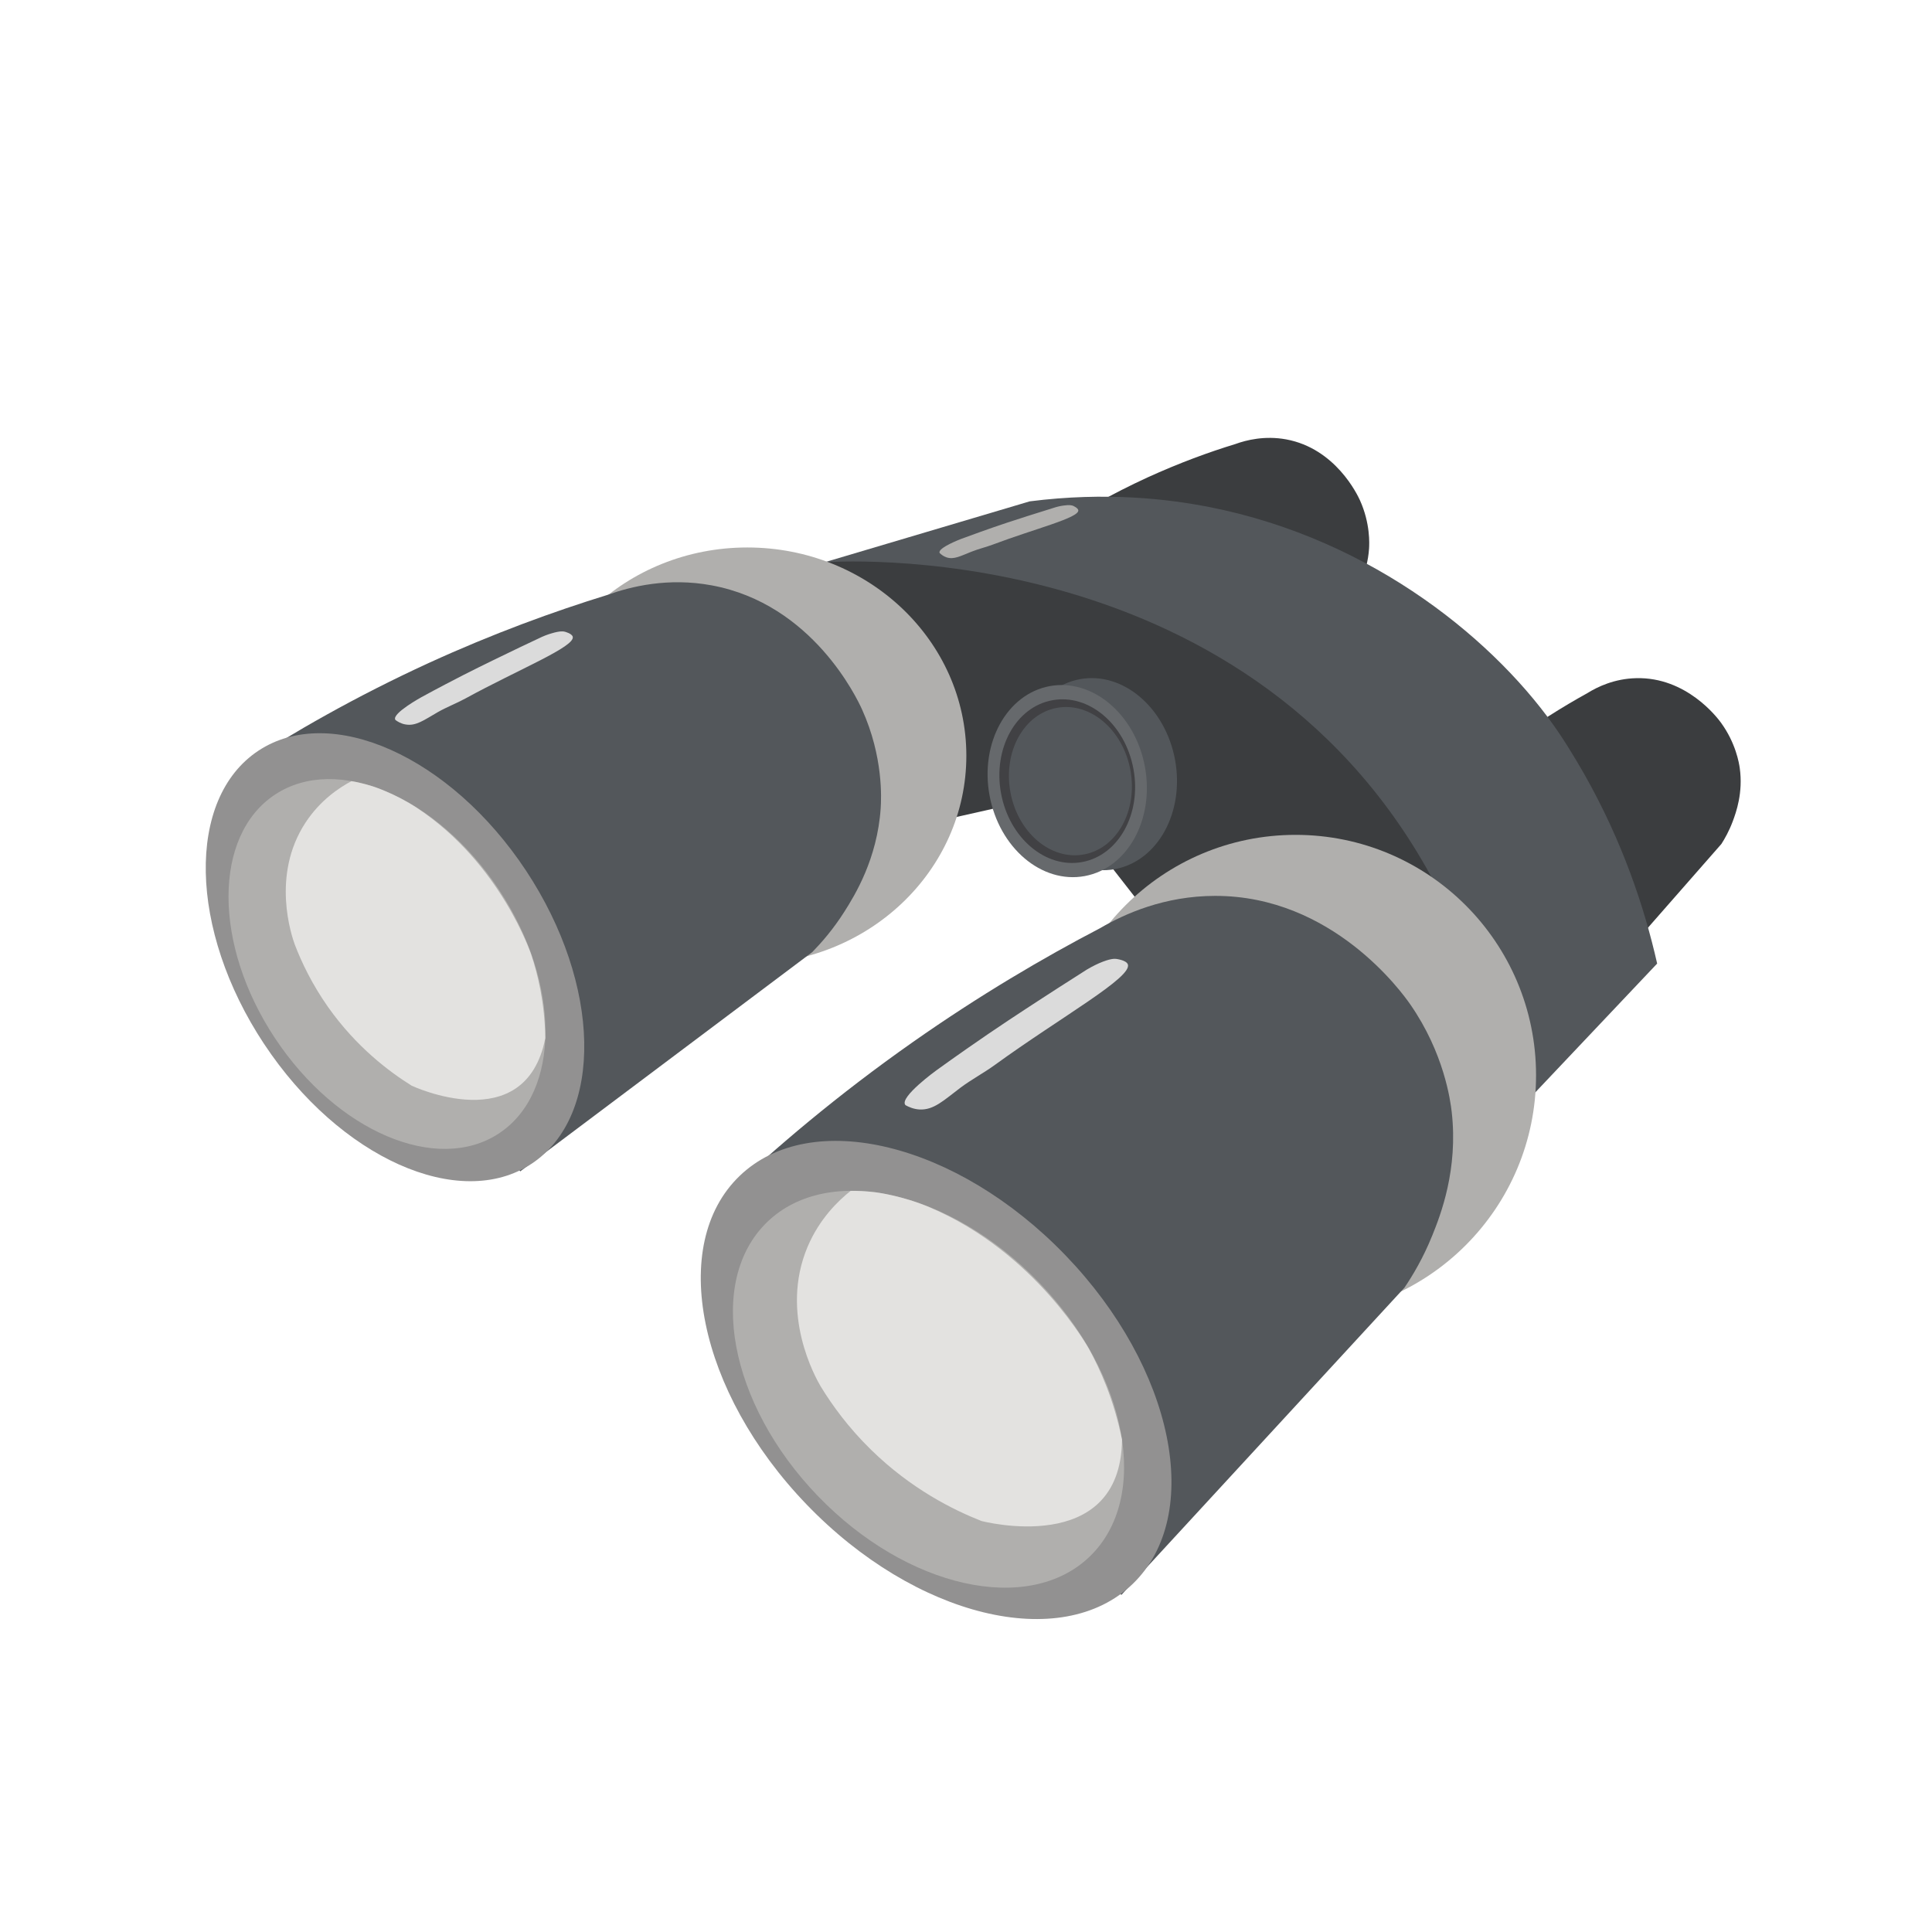
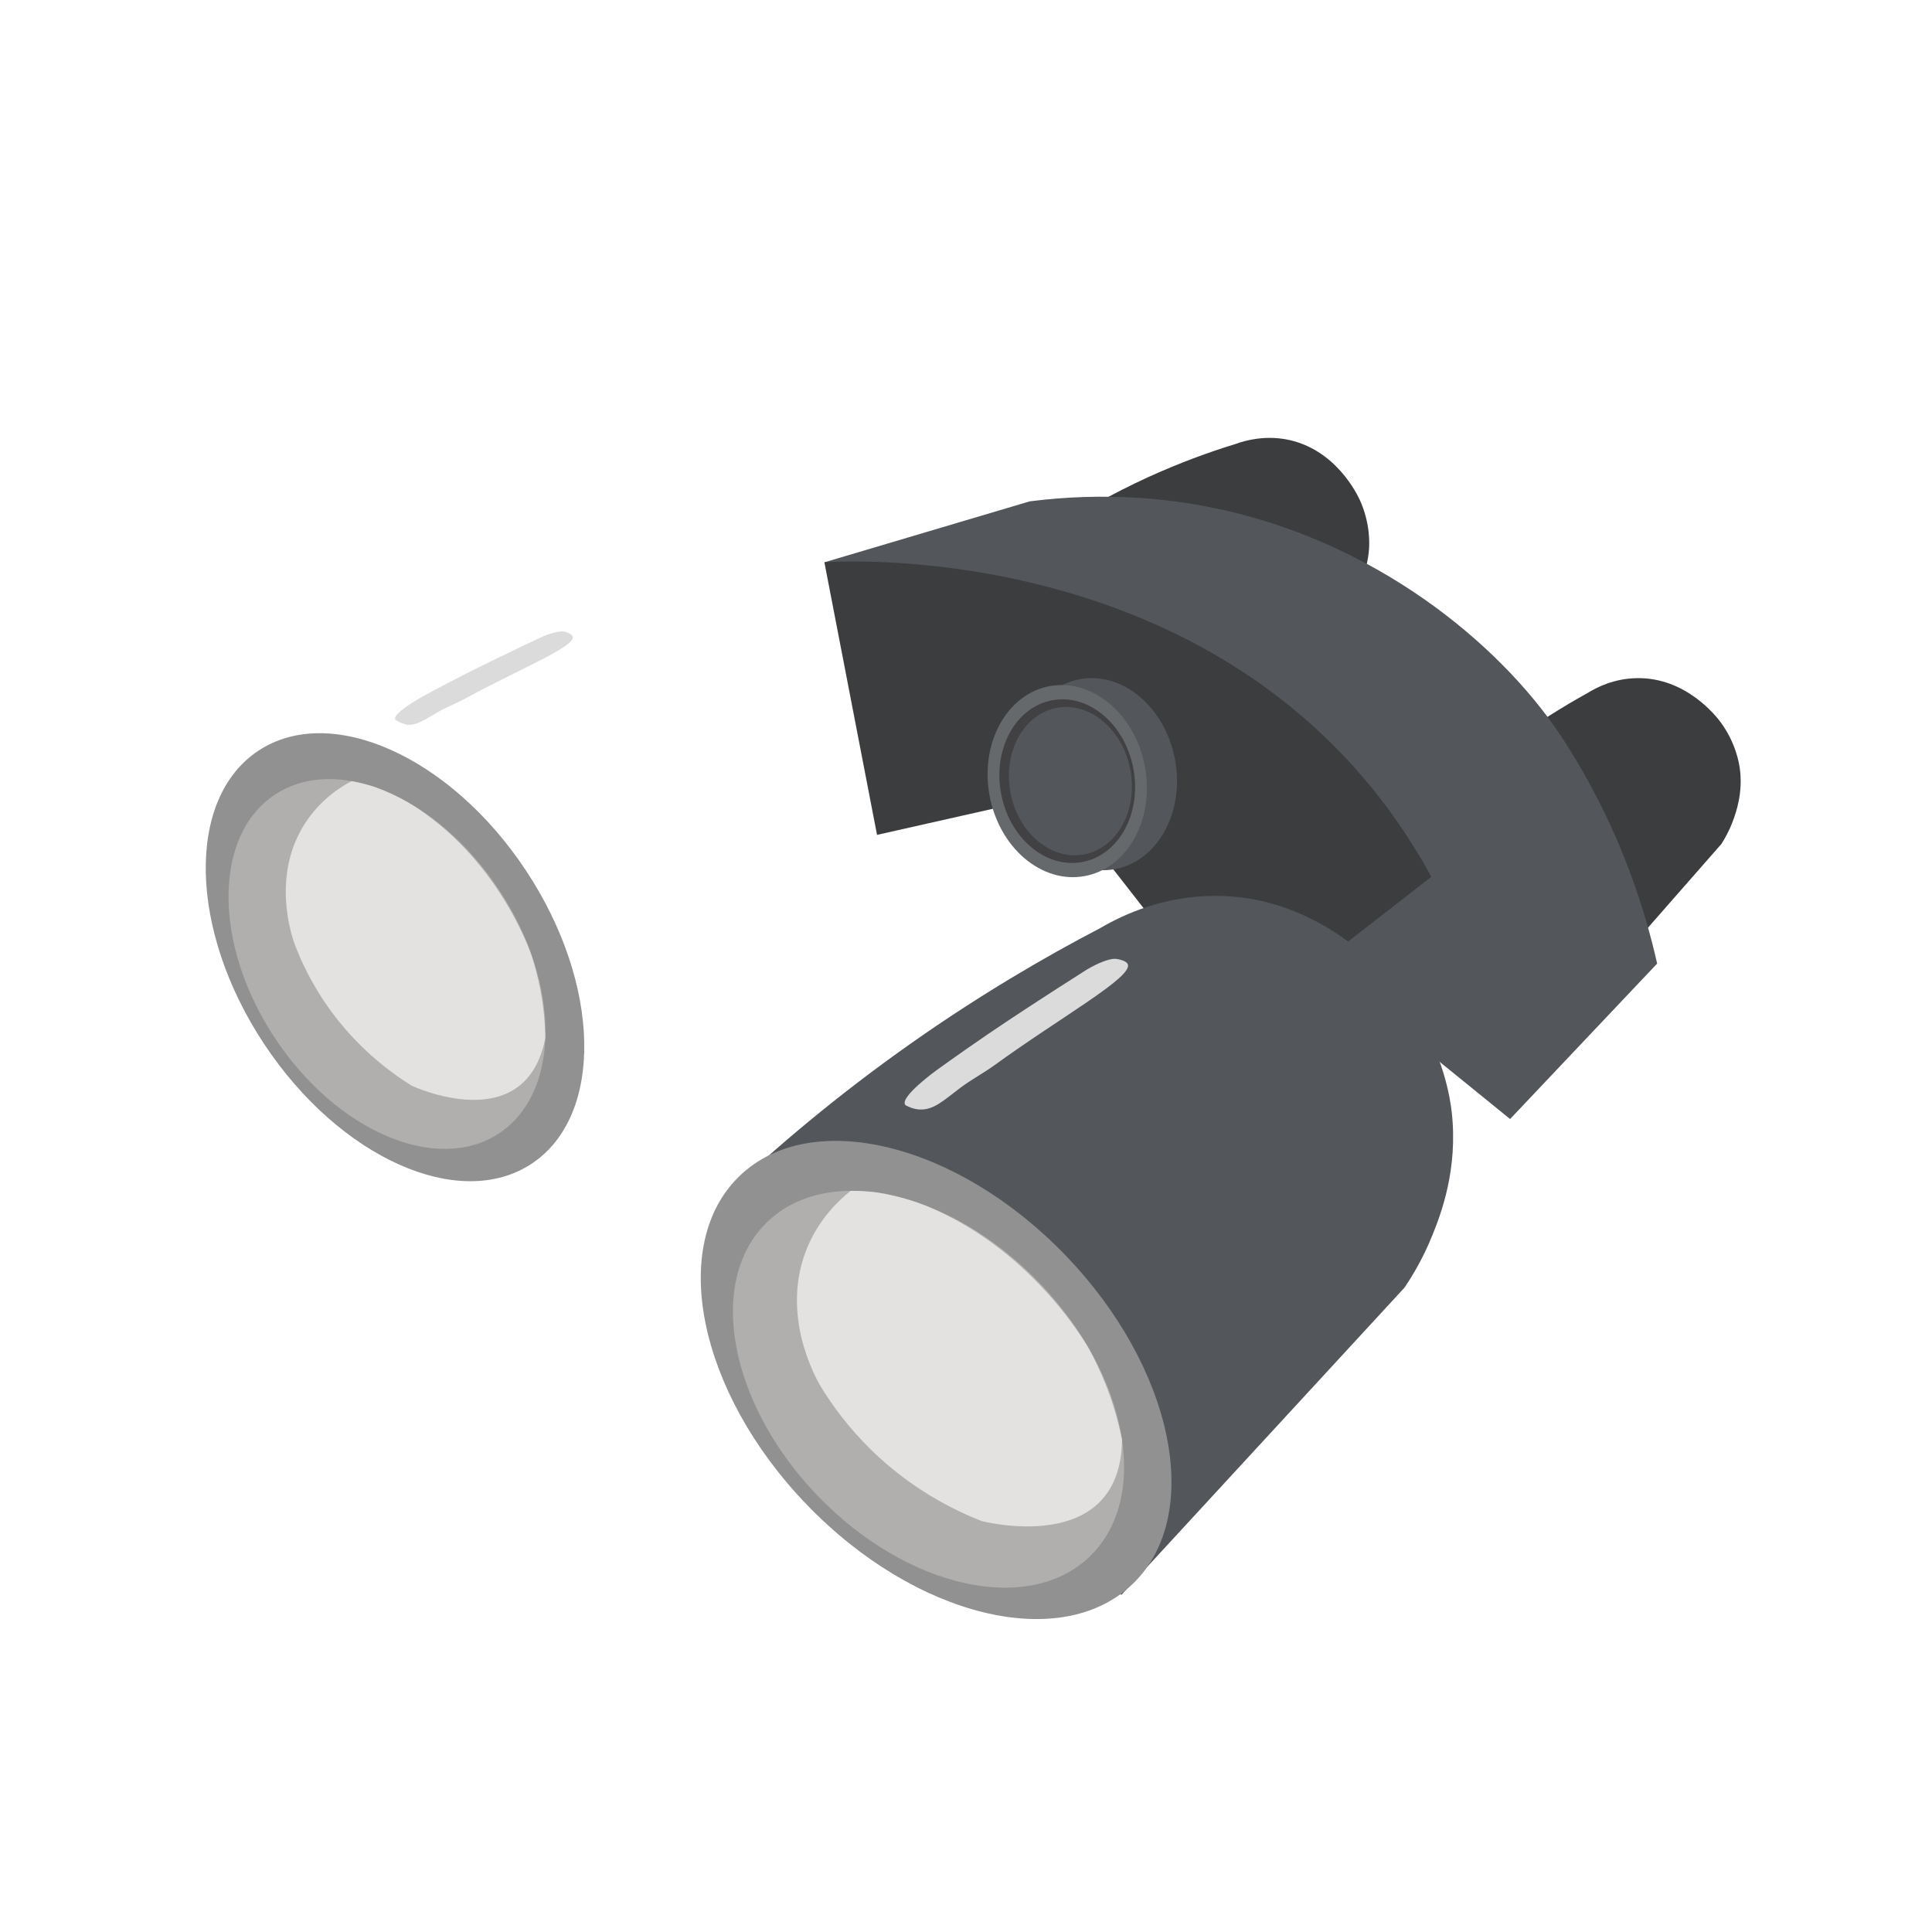
<svg xmlns="http://www.w3.org/2000/svg" xmlns:ns1="http://www.inkscape.org/namespaces/inkscape" xmlns:ns2="http://sodipodi.sourceforge.net/DTD/sodipodi-0.dtd" width="100" height="100" viewBox="0 0 100 100" id="svg6180" version="1.1" ns1:version="0.91 r13725" ns2:docname="binoculars.svg">
  <defs id="defs6182">
    <clipPath clipPathUnits="userSpaceOnUse" id="clipPath18">
      <path d="M 0,792 1106,792 1106,0 0,0 0,792 Z" id="path20" ns1:connector-curvature="0" />
    </clipPath>
    <clipPath clipPathUnits="userSpaceOnUse" id="clipPath194">
      <path d="M 0,792 1106,792 1106,0 0,0 0,792 Z" id="path196" ns1:connector-curvature="0" />
    </clipPath>
  </defs>
  <ns2:namedview id="base" pagecolor="#ffffff" bordercolor="#666666" borderopacity="1.0" ns1:pageopacity="0.0" ns1:pageshadow="2" ns1:zoom="2.695" ns1:cx="-43.481129" ns1:cy="30.983303" ns1:document-units="px" ns1:current-layer="layer1" showgrid="false" units="px" ns1:window-width="1600" ns1:window-height="837" ns1:window-x="1362" ns1:window-y="-4" ns1:window-maximized="1" />
  <g ns1:label="Capa 1" ns1:groupmode="layer" id="layer1" transform="translate(0,-952.362)">
    <path id="path868" style="fill:#3b3d3f;fill-opacity:1;fill-rule:evenodd;stroke:none" d="m 61.716,989.972 c -2.368,-3.42 -4.735,-6.84 -7.103,-10.264 1.333,-0.866 2.927,-1.782 4.781,-2.633 1.634,-0.745 3.17,-1.309 4.547,-1.729 0.583,-0.212 1.527,-0.443 2.63,-0.242 2.56,0.473 3.69,2.868 3.819,3.151 0.542,1.199 0.488,2.262 0.472,2.508 -0.088,1.286 -0.656,2.206 -0.92,2.618 -0.288,0.454 -0.588,0.794 -0.816,1.029 l -7.41,5.561" ns1:connector-curvature="0" />
    <path id="path870" style="fill:#3b3d3f;fill-opacity:1;fill-rule:evenodd;stroke:none" d="m 82.992,1003.008 c -3.021,-2.86 -6.042,-5.72 -9.062,-8.58 1.126,-1.124 2.498,-2.349 4.137,-3.56 1.445,-1.067 2.833,-1.933 4.094,-2.629 0.527,-0.329 1.402,-0.749 2.525,-0.775 2.603,-0.068 4.201,2.043 4.385,2.296 0.777,1.063 0.944,2.115 0.978,2.357 0.179,1.275 -0.189,2.293 -0.361,2.754 -0.188,0.503 -0.412,0.897 -0.588,1.173 l -6.107,6.965" ns1:connector-curvature="0" />
    <path id="path872" style="fill:#53575b;fill-opacity:1;fill-rule:evenodd;stroke:none" d="m 42.671,981.467 c 3.542,-1.052 7.084,-2.103 10.627,-3.155 3.949,-0.503 7.152,-0.125 9.279,0.291 8.586,1.687 15,7.082 18.123,11.709 0.634,0.942 1.239,2.009 1.323,2.156 1.96,3.469 3.09,6.847 3.751,9.768 -2.537,2.682 -5.074,5.364 -7.612,8.047 -11.831,-9.605 -23.661,-19.211 -35.492,-28.816" ns1:connector-curvature="0" />
    <path id="path874" style="fill:#3b3d3f;fill-opacity:1;fill-rule:evenodd;stroke:none" d="m 42.671,981.467 c 0,0 21.609,-1.699 31.414,16.279 l -10.058,7.824 -9.414,-12.072 -9.218,2.077 -2.724,-14.107" ns1:connector-curvature="0" />
    <path id="path876" style="fill:#53575b;fill-opacity:1;fill-rule:evenodd;stroke:none" d="m 60.821,991.693 c 0.498,2.716 -0.898,5.247 -3.12,5.656 -2.221,0.405 -4.426,-1.464 -4.924,-4.177 -0.499,-2.716 0.898,-5.247 3.119,-5.656 2.221,-0.409 4.426,1.464 4.925,4.177" ns1:connector-curvature="0" />
-     <path id="path878" style="fill:#b0afad;fill-opacity:1;fill-rule:evenodd;stroke:none" d="m 79.506,1008.017 c 0,6.874 -5.572,12.448 -12.446,12.448 -6.874,0 -12.447,-5.574 -12.447,-12.448 0,-6.874 5.573,-12.443 12.447,-12.443 6.874,0 12.446,5.569 12.446,12.443" ns1:connector-curvature="0" />
-     <path id="path880" style="fill:#b0afad;fill-opacity:1;fill-rule:evenodd;stroke:none" d="m 50.018,991.477 c 0,5.955 -5.075,10.782 -11.337,10.782 -6.261,0 -11.337,-4.827 -11.337,-10.782 0,-5.951 5.075,-10.778 11.337,-10.778 6.261,0 11.337,4.827 11.337,10.778" ns1:connector-curvature="0" />
-     <path id="path882" style="fill:#53575b;fill-opacity:1;fill-rule:evenodd;stroke:none" d="m 26.925,1012.992 c -4.831,-6.98 -9.661,-13.96 -14.492,-20.94 2.72,-1.771 5.972,-3.636 9.754,-5.372 3.333,-1.525 6.468,-2.667 9.277,-3.533 1.188,-0.427 3.114,-0.904 5.366,-0.488 5.224,0.961 7.529,5.849 7.791,6.428 1.106,2.448 0.996,4.615 0.963,5.115 -0.18,2.626 -1.339,4.498 -1.877,5.346 -0.588,0.927 -1.199,1.619 -1.665,2.096 l -15.118,11.35" ns1:connector-curvature="0" />
    <path id="path884" style="fill:#929191;fill-opacity:1;fill-rule:evenodd;stroke:none" d="m 13.667,1006.394 c -3.906,-5.905 -4.038,-12.696 -0.294,-15.174 3.744,-2.478 9.945,0.299 13.851,6.201 3.906,5.902 4.037,12.696 0.294,15.174 -3.743,2.478 -9.945,-0.299 -13.85,-6.201" ns1:connector-curvature="0" />
    <path id="path886" style="fill:#b0afad;fill-opacity:1;fill-rule:evenodd;stroke:none" d="m 14.231,1006.095 c -3.204,-4.839 -3.204,-10.483 -5.8e-4,-12.602 3.203,-2.119 8.397,0.087 11.6,4.926 3.204,4.842 3.204,10.483 0.001,12.605 -3.203,2.119 -8.397,-0.087 -11.6,-4.929" ns1:connector-curvature="0" />
    <path id="path888" style="fill:#e3e2e0;fill-opacity:1;fill-rule:evenodd;stroke:none" d="m 18.193,992.794 c -0.634,0.337 -1.621,0.987 -2.379,2.145 -1.797,2.739 -0.711,5.883 -0.557,6.31 0.355,0.927 0.894,2.058 1.722,3.235 1.463,2.073 3.167,3.348 4.325,4.071 0,0 5.891,2.781 6.922,-2.463 -0.032,-1.858 -0.4,-3.325 -0.72,-4.294 0,0 -1.566,-4.74 -5.918,-7.615 -1.153,-0.76 -2.304,-1.124 -2.304,-1.124 -0.439,-0.136 -0.817,-0.219 -1.09,-0.265" ns1:connector-curvature="0" />
    <path id="path890" style="fill:#53575b;fill-opacity:1;fill-rule:evenodd;stroke:none" d="m 58.043,1034.914 c -6.883,-6.85 -13.766,-13.7 -20.649,-20.549 2.693,-2.557 5.965,-5.334 9.86,-8.069 3.434,-2.41 6.723,-4.347 9.705,-5.902 1.248,-0.73 3.316,-1.661 5.936,-1.661 6.077,-0.01 9.684,5.016 10.099,5.614 1.752,2.523 2.079,4.986 2.145,5.558 0.343,2.989 -0.573,5.338 -1.003,6.401 -0.469,1.165 -1.013,2.072 -1.439,2.703 l -14.654,15.905" ns1:connector-curvature="0" />
    <path id="path892" style="fill:#929191;fill-opacity:1;fill-rule:evenodd;stroke:none" d="m 41.758,1030.242 c -5.62,-5.83 -7.177,-13.448 -3.479,-17.011 3.698,-3.564 11.251,-1.725 16.87,4.105 5.619,5.83 7.177,13.446 3.479,17.01 -3.698,3.564 -11.251,1.727 -16.87,-4.104" ns1:connector-curvature="0" />
    <path id="path894" style="fill:#b0afad;fill-opacity:1;fill-rule:evenodd;stroke:none" d="m 42.33,1029.792 c -4.609,-4.782 -5.78,-11.13 -2.616,-14.182 3.164,-3.049 9.465,-1.646 14.074,3.138 4.609,4.782 5.78,11.13 2.616,14.18 -3.164,3.049 -9.465,1.645 -14.074,-3.136" ns1:connector-curvature="0" />
    <path id="path896" style="fill:#e3e2e0;fill-opacity:1;fill-rule:evenodd;stroke:none" d="m 44.028,1014.002 c -0.643,0.511 -1.619,1.449 -2.232,2.905 -1.453,3.456 0.421,6.77 0.683,7.216 0.592,0.971 1.433,2.131 2.609,3.281 2.077,2.032 4.258,3.112 5.71,3.684 0,0 7.205,1.907 7.278,-4.205 -0.422,-2.085 -1.14,-3.659 -1.702,-4.685 0,0 -2.745,-5.007 -8.238,-7.338 -1.456,-0.621 -2.825,-0.787 -2.825,-0.787 -0.522,-0.064 -0.964,-0.075 -1.281,-0.072" ns1:connector-curvature="0" />
    <path id="path898" style="fill:#66696c;fill-opacity:1;fill-rule:evenodd;stroke:none" d="m 59.262,992.056 c 0.498,2.713 -0.898,5.244 -3.12,5.652 -2.221,0.409 -4.426,-1.46 -4.924,-4.177 -0.499,-2.716 0.898,-5.247 3.119,-5.656 2.221,-0.405 4.426,1.464 4.925,4.18" ns1:connector-curvature="0" />
    <path id="path900" style="fill:#414144;fill-opacity:1;fill-rule:evenodd;stroke:none" d="m 58.668,992.166 c 0.425,2.312 -0.765,4.468 -2.658,4.816 -1.893,0.348 -3.772,-1.245 -4.197,-3.56 -0.424,-2.311 0.765,-4.472 2.658,-4.816 1.893,-0.348 3.771,1.245 4.196,3.56" ns1:connector-curvature="0" />
    <path id="path902" style="fill:#53575b;fill-opacity:1;fill-rule:evenodd;stroke:none" d="m 58.509,992.223 c 0.385,2.096 -0.693,4.052 -2.408,4.366 -1.715,0.314 -3.417,-1.127 -3.802,-3.223 -0.385,-2.096 0.693,-4.052 2.408,-4.366 1.715,-0.314 3.417,1.127 3.802,3.223" ns1:connector-curvature="0" />
-     <path id="path904" style="fill:#dbdbdb;fill-opacity:1;fill-rule:evenodd;stroke:none" d="m 20.983,989.858 c 0.539,0.102 0.967,-0.227 1.671,-0.632 0.462,-0.265 0.964,-0.454 1.43,-0.707 2.751,-1.509 5.713,-2.69 5.56,-3.204 -0.048,-0.163 -0.4,-0.254 -0.416,-0.257 -0.059,-0.015 -0.229,-0.05 -0.681,0.087 -0.176,0.05 -0.418,0.136 -0.695,0.276 -0.672,0.314 -1.23,0.583 -1.632,0.779 -0.88,0.424 -1.882,0.908 -3.14,1.57 -0.428,0.223 -0.85,0.45 -1.265,0.677 0,0 -1.525,0.836 -1.357,1.162 l 0.01,0.019 c 0.107,0.08 0.282,0.189 0.515,0.231" ns1:connector-curvature="0" />
+     <path id="path904" style="fill:#dbdbdb;fill-opacity:1;fill-rule:evenodd;stroke:none" d="m 20.983,989.858 c 0.539,0.102 0.967,-0.227 1.671,-0.632 0.462,-0.265 0.964,-0.454 1.43,-0.707 2.751,-1.509 5.713,-2.69 5.56,-3.204 -0.048,-0.163 -0.4,-0.254 -0.416,-0.257 -0.059,-0.015 -0.229,-0.05 -0.681,0.087 -0.176,0.05 -0.418,0.136 -0.695,0.276 -0.672,0.314 -1.23,0.583 -1.632,0.779 -0.88,0.424 -1.882,0.908 -3.14,1.57 -0.428,0.223 -0.85,0.45 -1.265,0.677 0,0 -1.525,0.836 -1.357,1.162 c 0.107,0.08 0.282,0.189 0.515,0.231" ns1:connector-curvature="0" />
    <path id="path906" style="fill:#dbdbdb;fill-opacity:1;fill-rule:evenodd;stroke:none" d="m 47.593,1009.788 c 0.735,0.041 1.25,-0.469 2.121,-1.127 0.572,-0.427 1.209,-0.764 1.788,-1.184 3.412,-2.478 7.161,-4.551 6.87,-5.21 -0.091,-0.208 -0.577,-0.269 -0.597,-0.272 -0.081,-0.01 -0.314,-0.026 -0.894,0.227 -0.225,0.102 -0.534,0.253 -0.88,0.488 -0.843,0.533 -1.541,0.987 -2.045,1.313 -1.101,0.715 -2.355,1.532 -3.92,2.626 -0.532,0.371 -1.056,0.745 -1.572,1.116 0,0 -1.891,1.369 -1.612,1.778 l 0.017,0.023 c 0.157,0.087 0.409,0.204 0.725,0.223" ns1:connector-curvature="0" />
-     <path id="path908" style="fill:#b0afad;fill-opacity:1;fill-rule:evenodd;stroke:none" d="m 48.99,981.21 c 0.385,0.129 0.733,-0.072 1.291,-0.291 0.366,-0.148 0.754,-0.235 1.122,-0.375 2.174,-0.821 4.468,-1.381 4.409,-1.774 -0.019,-0.121 -0.268,-0.227 -0.278,-0.231 -0.042,-0.015 -0.163,-0.06 -0.508,-0.007 -0.134,0.019 -0.321,0.057 -0.539,0.132 -0.525,0.163 -0.962,0.299 -1.278,0.401 -0.689,0.219 -1.475,0.473 -2.465,0.829 -0.337,0.121 -0.67,0.242 -0.998,0.363 0,0 -1.205,0.458 -1.115,0.715 l 0.006,0.015 c 0.07,0.068 0.187,0.166 0.353,0.223" ns1:connector-curvature="0" />
  </g>
</svg>